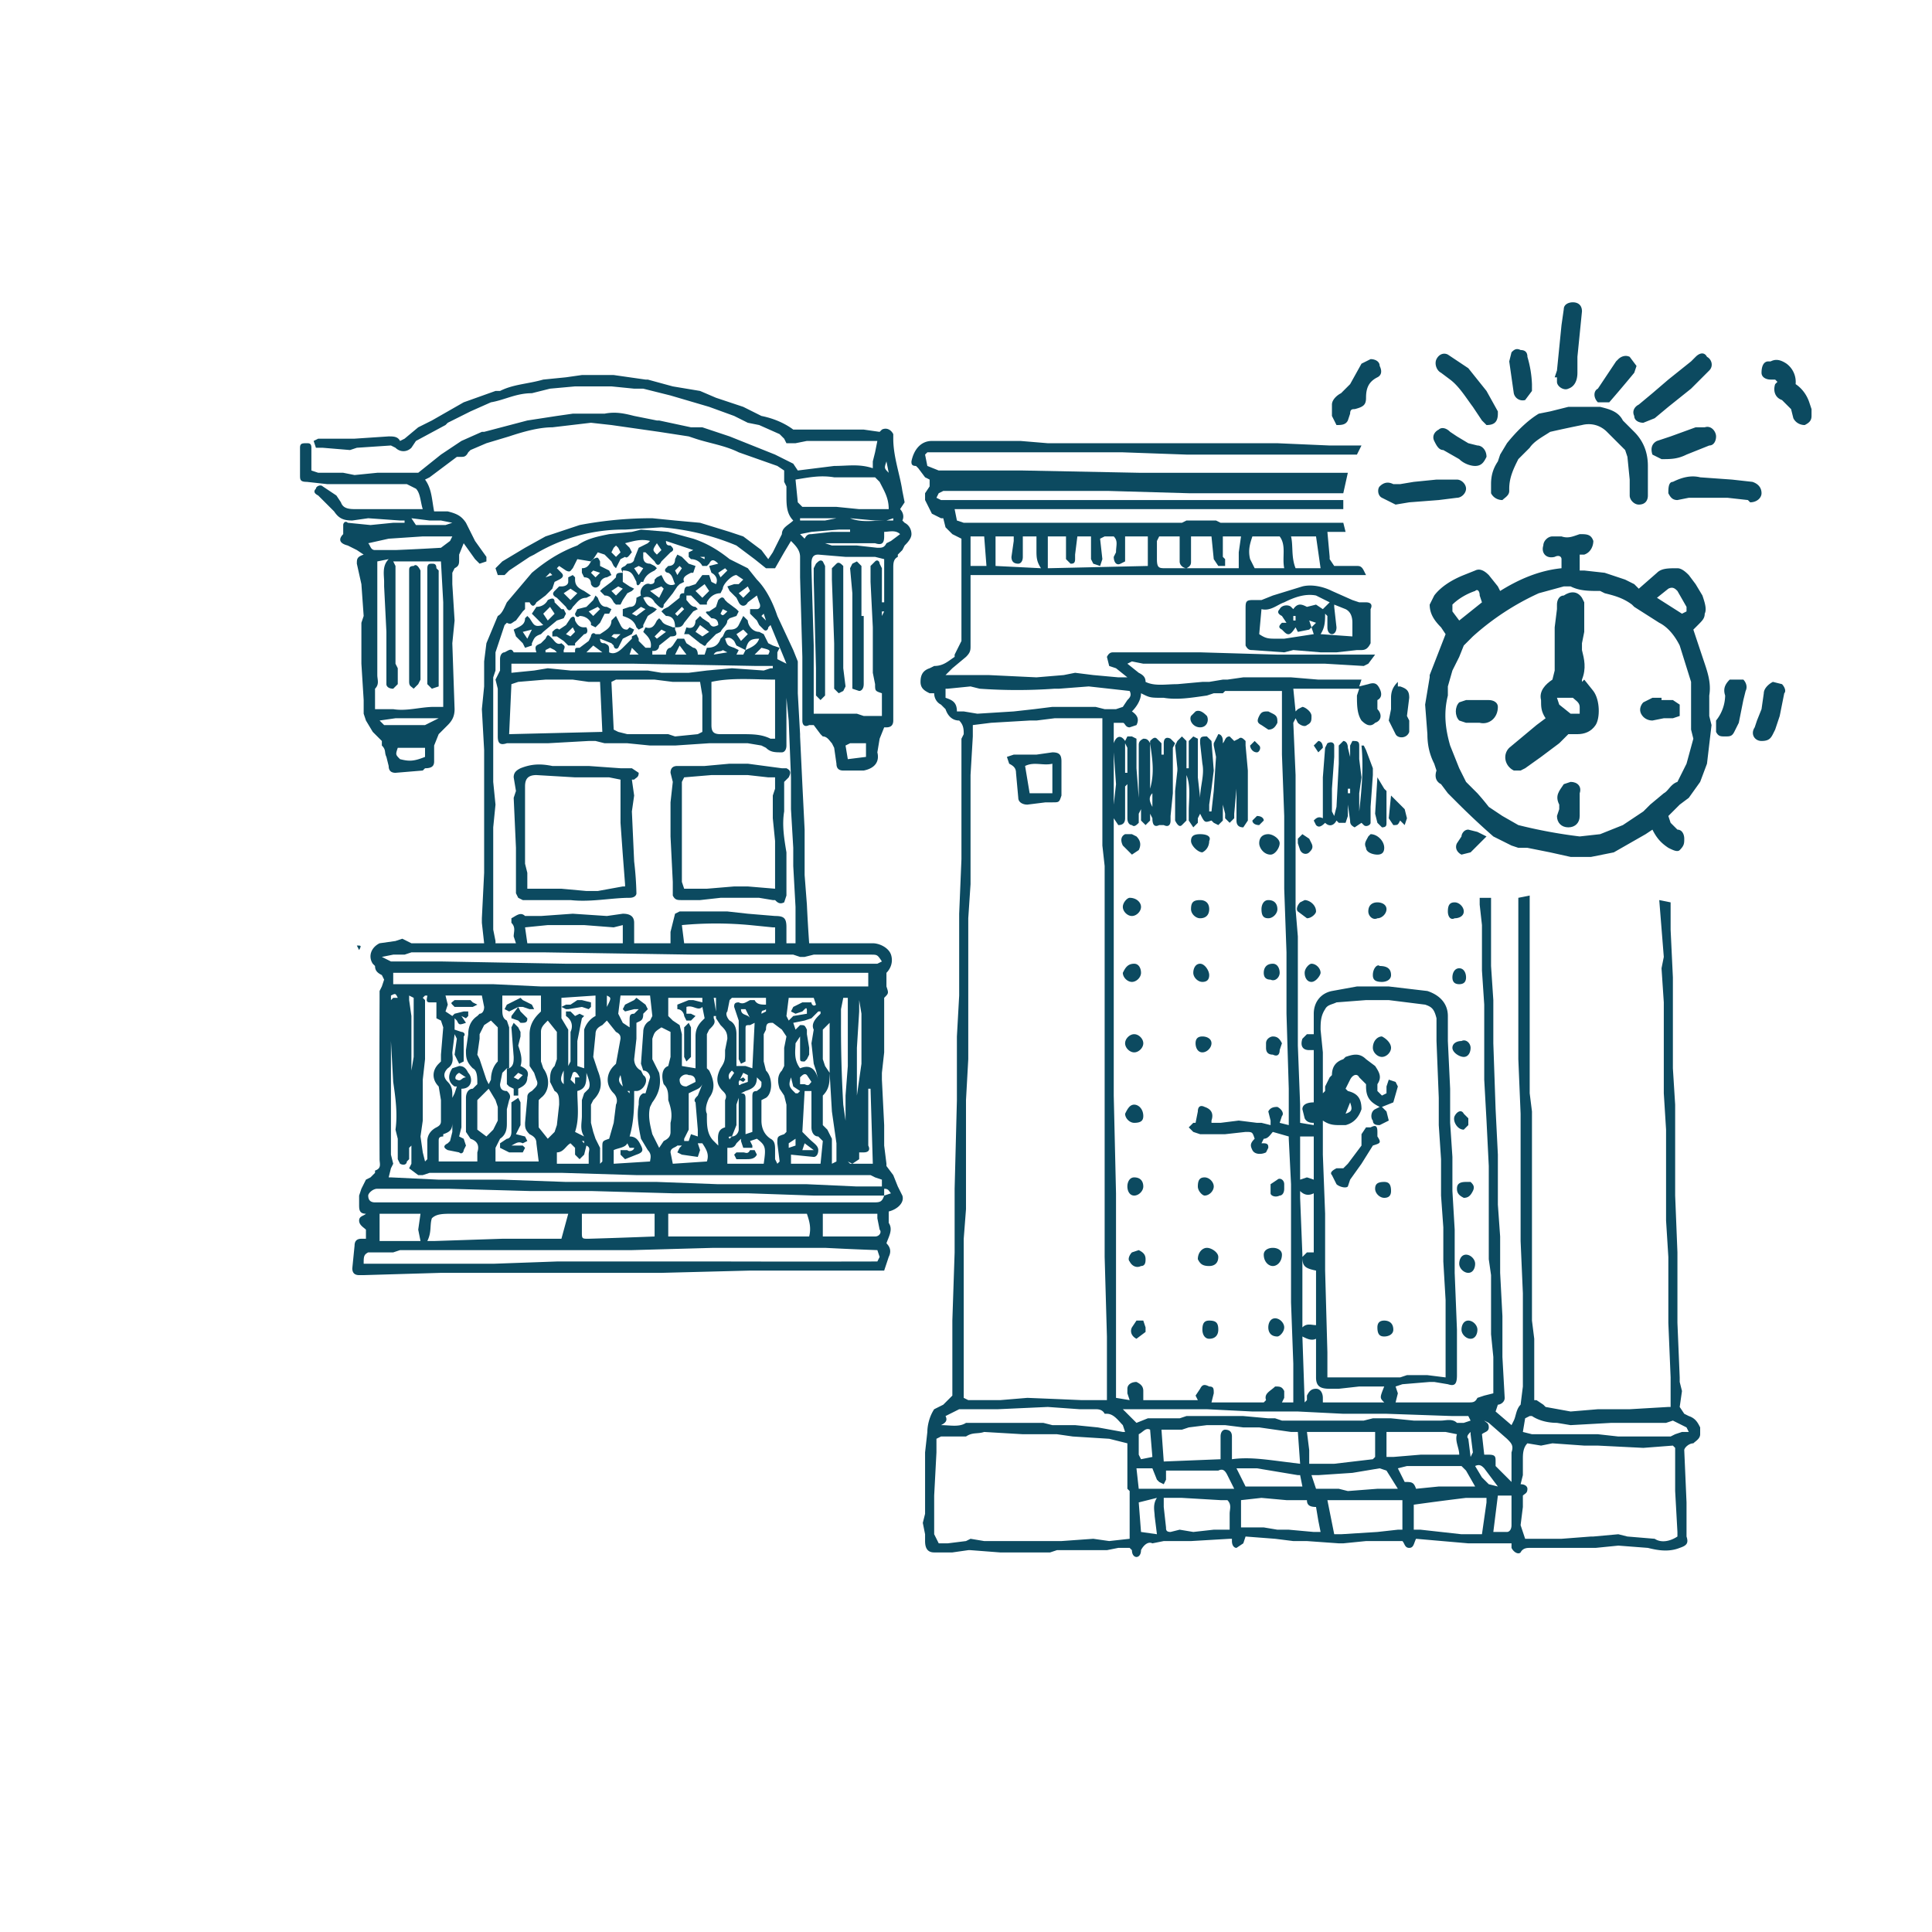
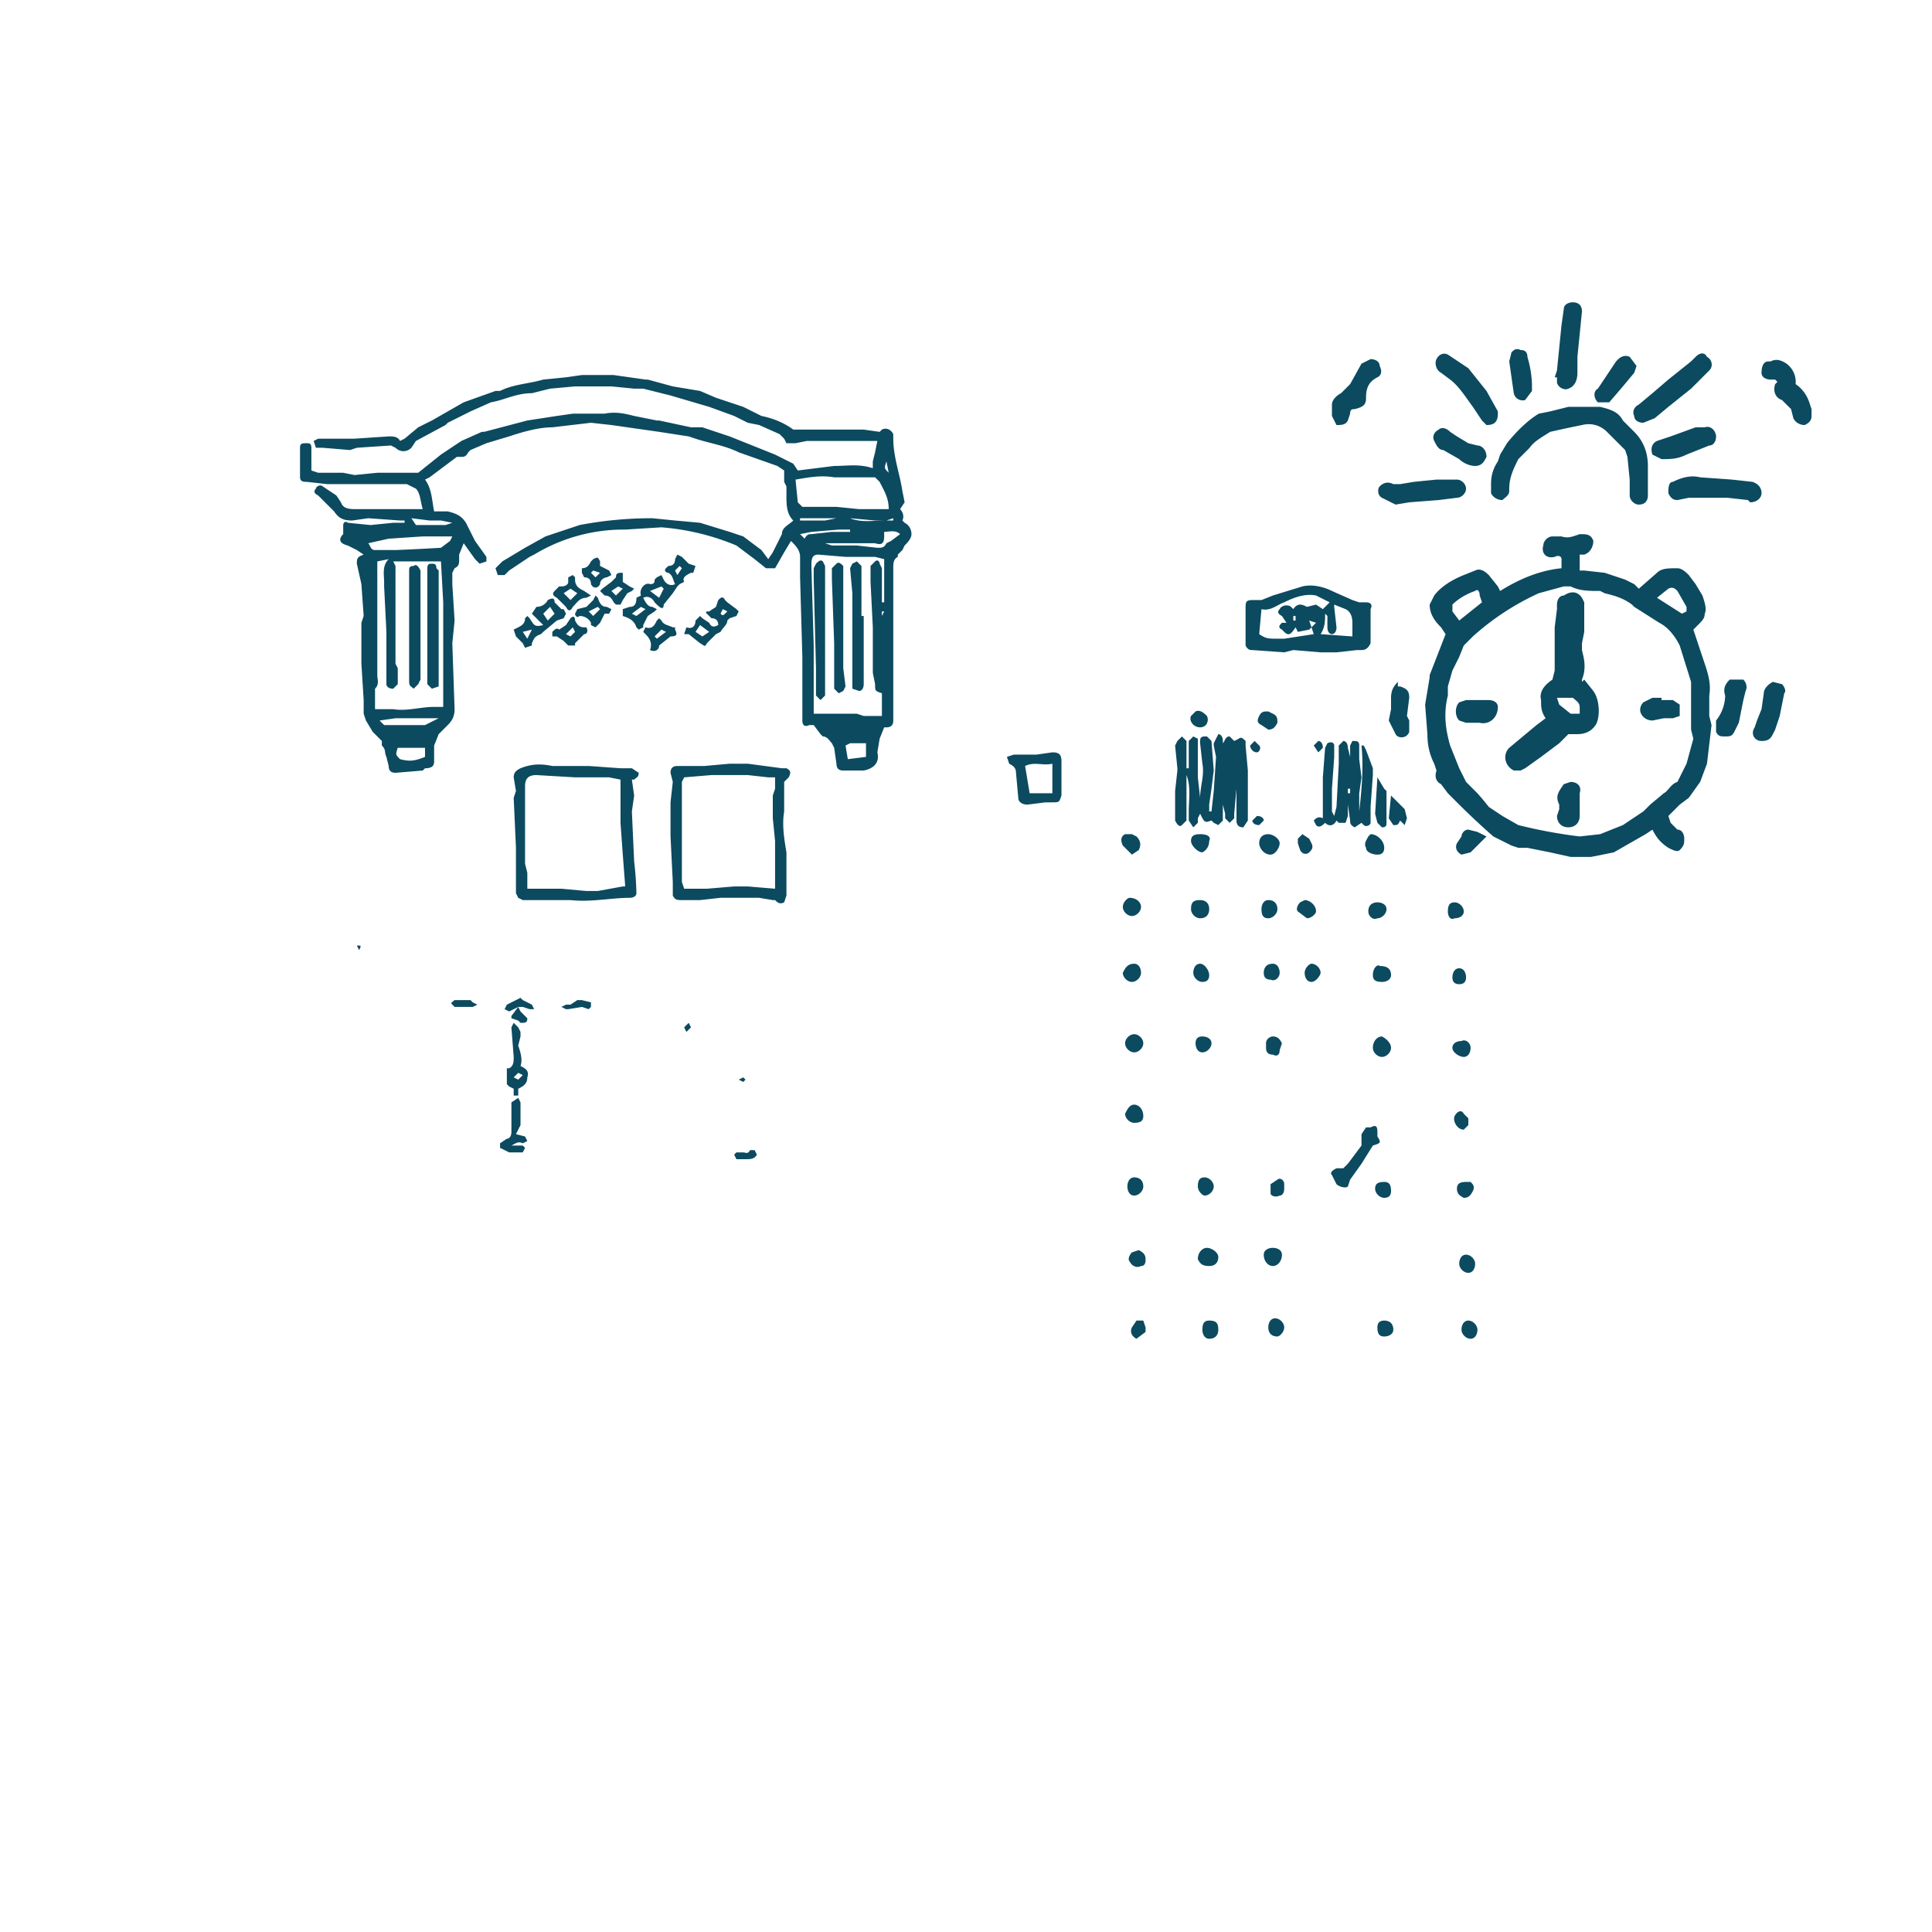
<svg xmlns="http://www.w3.org/2000/svg" fill="#0C4A60" viewBox="0 0 850 850">
-   <path d="m730 396 5 1v12l1 21v40l1 16v40l1 25v31l1 24v2l1 4-1 7 2 3 2 1c3 1 4 3 5 5v3c0 2-2 3-3 4-2 0-4 2-4 3l1 23v15c1 3 0 4-3 5-5 2-10 1-14 0l-13-1-10 1h-29c-1 0-3 0-4 2-1 1-3 0-4-2v-2h-19l-23-2c-1 2-1 4-3 4s-2-2-3-3h-16l-10 1h-2l-14-1h-6l-8-1-13-1-1 3-3 2c-1 0-2-1-2-3v-1h-1l-17 1h-12l-5 1c-2-1-4 1-5 3 0 2-1 3-2 3s-2-1-2-3l-1-1h-5l-5 1h-22l-3 1h-22l-13-1h-1l-7 1h-8c-3 0-4-2-4-5v-3l-1-5 1-4v-27l1-9c0-3 1-7 3-10l4-2 2-2 2-2v-33l1-30v-28l1-39v-28l1-18v-36l1-24v-53l1-2c0-2 0-4-2-6-3 0-5-2-6-5l-1-1-1-1c-2-1-3-3-3-5h-2c-2-1-4-2-4-5s1-5 4-6l2-1c4 0 6-2 9-4v-1l3-6v-45l-2-1-2-1-3-3-1-4h-1l-4-2-2-4-1-2v-3l2-3v-3l-2-1-3-4-1-1c-2 0-2-1-2-2 1-5 4-9 9-9h39l12 1h101l23 1h14l-2 4h-75l-28-1h-86l-1 1 1 5 5 2h37l51 1h92l-2 9h-68l-35-1h-73l-2 1-1 2 2 1h177v4H420l1 5 3 1h96l2-1h13l2 1h54l1 4h-8l1 11v1l2 3h10c1 0 2 0 3 2l1 2H427v31c0 2 0 3-2 5l-6 5-3 3h19l21 1 12-1 5-1 8 1 11 1h4l-5-4-3-1-1-4c1-2 2-2 3-2h38l34 1h43l-3 4-2 1-17-1h-80l-5-1-2 1 5 4c2 1 3 2 3 4 4 2 9 1 14 1l11-1h3l6-1h2l7-1h21l12 1h19l-1 3 4-1c3-1 4 0 5 2s1 4-1 5v4c2 2 2 5-1 6-2 2-4 1-6-1-2-3-2-7-2-11l1-3h-29l1 10 1-1 2-1c1 0 4 2 4 4s0 3-2 4c-1 1-3 0-4-1l-1-2-1 2 1 23v59l1 12v48l1 26v8l6 1v-1c-1 0-3 0-4-2l-1-4c0-2 2-3 5-3v-23h-2c-3 0-4-2-3-5l2-2h3v-9c0-5 3-9 8-10l11-2h14l17 2c6 2 9 6 9 11v11l1 21v15l1 15v15l1 17v19l1 25v20c0 4-1 5-4 4l-6-1h-2l-12 1-3 1 1 3-1 4h32c2 0 3 0 4-2l3-1 4-1v-16l-1-10v-26l-1-7v-41l-1-20-1-18v-33l-1-15v-20l-1-9v-3h5v30l1 15v19l1 29 1 20v22l1 14v16l1 19v18l1 18c0 2-2 3-3 3l-1 3 7 6 1-2c1-2 1-5 3-7l1-8v-41l-1-23v-56l-1-24v-71l5-1v87l1 8v92l1 8v27h1l3 2 1 1 11 2 12-1h14l17-1h1v-13l-1-24v-29l-1-16v-40l-1-16v-40l-1-15 1-5-2-25zM569 617v-17l-1-27v-52l-1-20v-1l-7-2c-1 1-2 3-4 3l-1 2h1c2 0 2 1 2 2l-1 2c-2 1-5 1-6-1s-1-3 1-5c-1-3-1-3-4-3l-9 1h-11l-3-1-2-2 2-2h1l1-5c0-2 1-3 3-2 3 1 4 3 3 6v1h4l8-1 8 1h2l4 1v-2l-1-4c1-2 3-2 4-2 2 1 3 3 2 4l-1 3 4 1v-16l-1-33v-27l-1-28v-32l-1-27v-28h-25l-1 1h-4l-3 1c-7 1-13 2-19 1-6 0-6 0-10-2 0 3-2 6-4 8 3 2 3 4 2 6l-3 1c-2 0-2-2-3-2h-4v9c1-3 3-4 5-1l1-2h2l2 1v13l1 13v-23c0-1 0-2 2-3 1 0 2 0 3 2v-1c1-1 2-2 3-1l2 2v5h1v-5c0-2 1-3 3-2l2 2-1 2v20l-1 10v2c0 2-1 3-3 2h-2c-2 1-3 0-3-3l-1-2v3l-2 2-2-2v-5l-1 2v4c-1 1-2 2-3 1-1 0-2-1-2-3v-15l-1 1v14c0 2-1 3-3 3l-2-3v-6l1-9-1-14v151l1 43v90l6 1-1-3v-2c0-2 2-3 4-3 2 1 3 2 3 4v4h24l-1-2 2-3c1-2 2-2 4-1 2 0 2 1 2 3l-1 4h23l1-1c-1-3 2-4 4-6 2 0 3 0 4 2v3l-1 2h5zm-82-1v-28l-1-35V381l-1-9v-56h-21l-8 1h-3l-17 1-8 1v5l-1 17v48l-1 15v62l-1 18v48l-1 13v70l2 1h14l12-1a8483 8483 0 0 1 24 1h11zm149-10v-34l-1-17v-15l-1-14v-16l-1-15v-12l-1-25v-10c-1-4-2-5-5-6l-16-2h-10l-13 1c-2 1-4 1-5 3-2 3-2 6-2 9l1 10v18l1-1v-2l2-4 1-1c0-4 2-6 5-7l1-1c3-1 6-2 9 1l4 3c2 3 3 5 1 8v3l2 2 2-1v-3l1-3 3 1 1 2-2 7-5 2 2 2 1 4-4 2c-1 0-3 0-3-2-1-1-1-4 1-5l2-1c-4-2-6-4-6-9v-1l-3-3c-1-2-3-1-4 1l-1 2-1 2 1 1c4 1 6 3 6 8-1 3-3 6-7 7h-2c-3 0-5 0-8-2v15l1 26v25l1 36v11h32l3-1h9l8 1zm-140 29-8-2-16-1-7-1h-15l-17-1c-3 1-5 0-8 2h-11l-2 1v6l-1 19v17l2 4h4l8-1 2-1 6 1h34l14-1 7 1 9-1v-21l-1-1v-20zm176 0c-2 2-2 5-2 7v7l-1 4c2 0 3 1 3 2 0 2-1 2-2 3v5l-1 8 2 6h16l13-1h1l11-1 4 1 12 1c3 2 7 1 10-1v-2l-1-18v-19l-1-1-13 1-20-1h-6l-14-1-5 1-6-1zm-135 7v-10c0-2 1-3 2-3 2 0 3 1 3 3v10c7-1 14 0 22 1l8 1-1-14h-3l-14-2h-7l-8-1h-8l-8 1-3 1h-9l1 14 25-1zM421 313h3l6 1 16-1 9-1 8-1h19l4 1h5l3-1 2-3c1-1 2-2 1-4l-18-2-13 1h-2a233 233 0 0 1-33 0l-4-1-10 1h-1v4c3 1 5 2 5 6zm-7 314c4 0 8 1 11-1h34l4 1h10l10 1 11 2h1l-1-3c-2-2-4-5-7-5h-1c-1-2-3-2-4-2h-7l-14-1-22 1h-17l-6 3c1 2 0 3-2 4zm208 46h3l18 2h9l2-14v-2h-9a1270 1270 0 0 0-23 3v11zm-5 0v-13h-33l3 15h3l16-1 9-1h2zm-38-10c-3 0-4-1-4-3h-9l-11-1-9 1v12h10l6 1h5l11 1h3l-1-5-1-6zm-84-427v11l-2 1c-2 1-3-1-3-3l1-2c0-3 1-5-1-7h-4l-2 1 1 9-1 3-3-1-1-2v-10h-6l-1 8v2c0 2-1 2-2 2l-2-2v-10h-8v14l44-1v-13h-10zm152 389-1-2h-7l-29-1h-19l-20-1h-20l-20-1h-37l6 6 5-2h14l3-1h25l11 1h3l3 1h36l4-1h8l10 1h12c2 0 5-1 7 1h3l3-1zM545 250v-7l1-7h-8v9l1 1v3h-3l-2-3-1-10h-9v11c0 1 0 2-2 3-1 0-3-1-3-3v-11h-9l-1 2v8c0 4 1 4 4 4h32zm31 394h11l17-2 1-1v-11h-30l1 8v6zm-35 29v-7c0-2 1-4-1-6h-3l-17-1h-8v4l1 9c0 1 0 2 2 2l4-1 6 1 9-1h7zm195-48-3 1h-24l-18 1-6-1c-4 0-8-1-11-3h-1l-2 1-1 6 4 1h29l9 1h23l2-1 3-1h3l-1-2-6-3zm-126 5v11h3l12-1h17c0-3-2-6-1-9l-5-1h-26zm-36-13 1-1v-2c1-2 2-3 4-3s3 2 3 4v2h27c-2-2-2-2 0-7h-11l-9 1h-4c-4 0-6-1-6-5v-17c-2 1-4 0-6-1l1 29zm-2-93v3l1 25v32c2-2 4-1 6-1v-24c-5-1-6-2-6-6l2-2h3v-26c-2 1-4 1-6-1zm-29 131-1-2-2-4c-1-2-2-3-4-2h-23v4l-1 2-2-1-1-1-2-5h-7l1 9h42zm80 0 10-1h16l-4-7-2-2h-24l-4 1 3 6c3 0 4 0 5 3zm-44 0h10l4 1 13-1h9l-5-8-3-1-12 2-15 1h-3l2 6zm-29-409 2 4h13c-1-5 1-10-2-14h-12c-1 3-2 6-1 10zm-92 4c-2-3-2-5-2-8v-6h-6v9c0 2-1 3-2 3-2 0-3-1-3-3l1-7v-2h-8v13l20 1zm207 402v-13c1-3 0-4-2-6l-8-7-2-1c1 1 2 1 2 3s-2 2-3 3l1 9h2c3 0 3 1 3 3v2l7 7zm-93-3h-1l-18-3h-9l4 8h25l-1-5zm9-399-1-7-1-7h-11c1 4 0 9 2 14h11zm-9 250v19l3-1 3 1v-19h-6zm85 174h6c1 0 2-1 2-3v-13h-6l-2 16zm-148 1-1-8c0-2-1-5 1-8l-8 2 1 13 7 1zm-82-439v13h7l-1-13h-6zm80 405-1-12c-2-1-3 1-5 2v9l1 2 5-1zm152 13-6-8c-1-1-2-2-4-1l3 5 3 3 4 1zM506 347c2-7 1-13 0-20v20zm141 283c-1 1-2 2-1 3l1 8 1-2-1-8v-1zM495 340h1v-11l-1-2v13zm99 145-2 5c3-1 3-2 2-5zm-87-136c-2 2-1 4 0 6v-6zM391 533v5c2 3 0 6-1 9 2 2 2 4 1 6l-2 6h-59l-39 1h-97l-34 1h-2c-2 0-3-1-3-3l1-10c0-2 1-3 3-3h2v-4c-1-1-3-2-3-4s2-2 3-3c-3 0-3-2-3-4v-4l1-3 2-4 2-1 2-2v-1c3-1 2-3 2-5a8202 8202 0 0 1 0-70v-4l1-2 1-3-1-2c-2-1-3-2-3-4l-1-1c-2-3-1-7 3-9l7-1 3-1 2 1 2 1h32l-1-9v-2l1-20v-54l-1-18 1-10v-11l1-8 5-12c2-1 3-4 4-6l11-13c6-5 12-9 20-12 4-3 9-4 14-5l10-1 4-1 12 1 11 3c6 2 11 5 16 9l8 4 4 5c4 4 7 10 9 16l7 15 2 5v14l1 18v1l1 21 1 20v20l1 13a681 681 0 0 0 1 17h28c3 0 7 2 8 5s0 6-2 8v6c1 3 1 3-1 5v24l-1 9v3l1 20v9l1 8v1l3 4 2 5 2 4c1 3-2 6-6 7zm-63-247-4-2-1-2c-1-1-2-2-4-1 1 3 1 3 4 4l2 1-1 2h3l1-2c2-1 5-2 6-5-4 0-5 1-6 5zM224 470h-1l-2 2-1 5c0 2 1 3 3 3 1 1 2 2 1 4l-1 4v6c0 2 0 5-3 7l-2 4v6h19l-1-8c0-2-1-3-3-4-2-2-2-3-2-5l1-11c0-1 0-2 2-3l1-1c1-1 2-2 1-4l-1-3-2-3v-14c0-3 1-6 4-9l1-1v-7h-17v6c0 2 0 4 2 5l1 3v18zm165 56h-31l-29-1h-33l-36-1h-27l-36-1h-31c-2 0-4 2-4 3 0 2 1 3 3 3h219c3 0 4 0 5-3l3-1c-1-1-1-2-3-2v3zM260 247l-6-1-2 4c-1 1-1 2-3 1l-3-2-1 1 2 2c1 1 1 2-1 3l-2 1-1 3-2 2-1 1-4 3c-1 2-2 2-3 0h-4 2v3l-1 1-3 4c-2 1-2 2-4 1l-1 1-4 12v8l-1 3v46l1 10-1 10v45l1 5v1h9l-1-3c0-2 1-4-1-6v-2c2-1 4-3 6-1h7l14-1 15 1 7-1c3 0 5 1 5 4v9h16v-5l2-8 2-1h21l9 1 12 1c4 0 5 1 5 5v7h4v-16l-1-18v-8l-1-17v-14l-1-25-1-10v-5 26c0 2-1 3-2 3-3 0-5 0-7-2l-2-1-6-1h-17l-15 1h-11l-10-1h-10l-4-1h-3l-18 1h-18c-3 1-4 0-4-3v-21l-1-4 2-4v-5c0-2 1-3 2-3 2-1 3-2 4 0h10c-1-3 0-3 2-4l2-2c1-2 1-2 3 0 1 1 2 3 4 2 1 1 2 1 1 3v1h5c0-2 0-2 2-2l4-3 1-2c0-1 1-2 2-1h2c3-2 5-3 5-6l2-2 1 2 1 2c1 2 2 2 3 2l1-1 2 1-1 2-4 2-1 2-1 2c-1 1-2 0-2-1l-1-1-5-2c0 2 1 2 2 2 2 1 2 1 2 4 2 1 4 0 6-2l4-4v-1l2-1 1 2v1l3 3h3v3h6c0-2 1-3 2-3l1-1 2-3h3l1 2 3 2c1 0 2 1 2 3h3l1-3c3 0 5-1 6-4l1-1c1-2 1-3 3-3 1 0 3 0 4-2l1-2 1-2 2 2c0 2 2 5 5 5l2 1 2 4 2 1 3 1-1 2v3l4 2-7-17-1 1c0 1-1 2-2 1l-2-2-1-2-3-3v-2h3c1 0 2-1 1-3l-1-3-4 3c-1 2-3 2-4 0l-1-2-1-1-2-2-1-2 3-1h2l2-2-3-2c-2 0-6 4-6 6l-1 2c-3 0-5 2-6 4v1h-3l-1-1-3-3h-2v2c1 1 2 3 4 3l1 1-2 1-4 5c-1 2-2 2-4 2 0-3-1-5-4-5l-1-1-1-1 1-1 2-1 5-4c0-2 1-2 2-2 0-3 1-3 2-3l3-1 3-4h3l1 3 2 1c1-2 0-4-2-5l-1-3 4-1c-2-2-3-2-4 0l-1 1h-2c-1-2-3-3-5-3l-1-1v-2l2-1-12-4c0 2 1 2 2 2 1 1 2 2 0 3l-1 1-2 2-1 1c-1 2-2 2-3 0l-4-4h-1v2c0 2 1 3 3 3l2 1 1 1-1 1c-2 1-4 2-5 5h-1c-1 2-2 2-2 0l-1-2c-1-2-2-3-5-3v1c-1-2-1-2 1-3l1-1c2 0 3-1 3-2l2-5 2-1 2-1 1-1c-4-1-7 0-11 1l2 2 1 2c-1 1-2 3-3 2l-2 1-1 2-1 2-1-1-1-2-3-3-3-1-2 3-1 1zm126 308 1-2-1-3a1348 1348 0 0 1-23-1h-49l-36 1H176l-3 1h-11c-2 1-2 2-2 5h57l28-1h74a13997 13997 0 0 0 67 0zM173 433h44l21 1h144v-6H173v5zm92-111-1-22h-5l-7-1h-12l-12 1-3 1-1 22 41-1zm5-1 2 1 4 1h18l3 1 10-1 2-1v-16l-1-6h-12l-8-1h-17l-2 1 1 21zm118 198-3-1-2-1H280l-33-1h-58l-3 1h-2l-4-3 1-2v-8l-1 1v5l-1 1c0 1-1 2-3 1l-1-2v-9l-1-4c1-7 0-14-1-21l-1-18v-3 53l1 4-1 2-1 4h1l21 1h28l28 1h40l27 1h39l22 1h11v-3zm0-96c-2-3-2-3-5-3h-25l-4 1h-2l-3-1h-44l-65-1h-59l-3 1h-5l-5 1 4 2h22l55 1h137l2-1zm-47-98v-26c-9 0-19-1-28 1v19c0 3 1 4 4 4h9c5 0 9 0 13 2h2zm-94 220 3-11h-51c-4 0-7 0-9 2-1 3 0 6-2 10h3l30-1h26zm47-11v10h62c1-4 0-7-1-10h-61zm-26-33 2-7 1-8c1-2 0-4-1-5-4-4-3-9 0-12l1-1 2-11c0-1 0-2-2-3l-4-5-2 2c-2 1-3 2-3 4l-1 10 2 6c2 5 2 9-2 13l-1 2v8l1 4 1 3 2 4v7l1-1v-6c0-3 0-3 3-4zm74 11 1-1-1-8c0-3 0-3 3-4l1-1v-12l-1-4-2-3c-1-3-1-6 1-8l1-2v-8l1-5-2-3-4-3c-2 0-3 0-3 3l-1 2v12l1 4c3 3 3 10 0 12l-2 1v9c0 3 1 6 4 8 2 1 2 3 2 5v4l1 2zm-132-1v-4c1-3 0-5-3-6l-2-3v-15c0-2 1-4 3-4l2-2c0-3 0-6-2-7-3-3-3-5-3-8l1-7c0-3 1-6 4-8l1-1c1 0 2-1 2-3l-1-5h-16l1 4-1 3 3 2 1-1 4-1h2v2l-1 1-2-1 2 3c-3 1-3 1-4-1l-1-1v5l3 1c1 0 2 1 1 2v11l-2 1-1-2-1-2 1-7-1-2-1 8c0 2 1 5-2 7-2 2-2 4 0 6s2 4 2 6v1l1-2 1-3h-1c-3-2-3-5-1-8l3-1c2 0 3 1 4 3 2 2 2 7-3 7v17l-1 4 2 1 1 3-1 2c0 1-1 2-2 1l-5-1c-2-1-2-2 0-3l1-1 1-4v-9 5c0 3-1 4-4 5v1c-2 0-2 1-2 2v9h17zm-23-73-1 1 1 1v26l-1 9v18l-1 7 1 7 1 4 1-1v-8c0-3 2-5 4-6s2-2 2-3v-9l-1-6c-3-3-3-7 0-10l1-1v-3l1-12-1-3-2-1v-7h-3c-2 0-1-2-1-3h-1zm69 96v8c0 3 0 3 3 3a2614 2614 0 0 0 29-1v-10h-32zm45-119h40v-7h-1l-10-1a161 161 0 0 0-30 0l1 8zm-11 90 2-3c2-1 3-2 3-4v-4c1-4 0-7-1-10 0-3 0-5-2-7-1-3-1-7 2-8l1-4v-11l-4-2c-3 2-3 2-4 5v9l1 2 2 4c1 5 0 9-3 13l-1 2c-1 4 0 8 1 12l3 6zm25-58h-1v1c1 2 0 3-2 5l-1 2v15l1 1c2 4 3 8 0 12-1 2-2 5-1 7v1c0 4 0 8 3 11l1 1 1 1c0-3-1-7 3-8v-12c1-2 0-3-1-4-3-3-3-6-1-10 2-3 2-4 2-7v-1l1-5c0-3-1-4-3-6l-2-3v-1zm-84-39 1 7h42v-8l-4 1-13-1h-16l-10 1zm39 104 16-1c0-1 1-3-1-5l-3-5c-1-5-2-10-1-15 0-2 0-4 2-5h1l2-7c0-1-1-3-3-3l-1-3 1-14c0-2 1-4 3-5l1-2-1-9h-13l-1 8 2 4 3 2v-3c0-2 0-3 2-3l2-2h-2l-4 1-1-1 1-2 4-2 1-1 4 3 1 2-2 2c0 3-1 3-3 4v7l-1 9c0 2 1 4 3 5l1 2c3 2 0 7-3 7h-1c0 7 0 13-2 20 3 0 4 2 5 4s1 3-2 4l-5 2-2-2v-2h3c1 1 3 0 3-1h-2l-1-2c-1 2-4 2-6 3v6zm-29-63c-2 2-3 3-3 5v13l1 3c3 4 3 10-1 13l-1 1a306 306 0 0 0 0 12l4 5 3-3 1-3 1-9c0-3 0-5-2-6l-2-4c0-3 0-5 2-7l1-3v-12l-4-5zm99-155v-1h-7l-54-1h-54v4l10-1 6-1 10 1h34l6 1h12l8-1 11-1 14 1 3-1h1zm22 250h23c2 0 3-2 2-3l-1-5v-2h-24v10zm-177-10h-18v12h18l-1-5 1-7zm121-64v-14c0-3 1-5 3-7l1-1-1-5c-2 2-4-1-7 0v3h2l2 1-2 2h-2l-1-2c0-1-1-3-3-3v-2l5-2h2l4 1v-2h-15v8l2 2 3 2 1 4v14l6 1zm-59-31v9l3 5v16l1-2v-13c1-2 1-5-2-7v-2h2l2 2 2-1 2 1-1 1-1 5-1 5v11l3 1v-17c1-3 3-5 5-6v-9l-15 1zm-31 10-3 2-2 4v2l-1 7 1 2 3 9 1 2 1-2c0-3 1-6 3-8v-15l-3-3zm149 1-3 3v13l1 3 2 3c0 4 0 7-3 10v13l2 2 2 4v11l2-1v-8l-2-14-1-17v-22zm-151 50 3-3 2-4v-6l-1-3-3-5-5 5a9608 9608 0 0 1 0 13l4 3zm123-61h-15l-1 1-1 5c-1 1 0 3 1 4 2 1 3 3 3 6v14h4l3 1 1-20-2 1c-2 0-2 0-2 2v14l-2 1-1-2v-17l-2-6c0-1 0-2 2-2 2 1 3 0 5-1h2c1 2 3 2 5 2v-3zm24 73 1-10-2-2c-2 0-3-2-3-4v-16h-3l-1 18 3 3c2 2 4 3 4 5s-1 3-2 3l-10-1v4h13zm11-19v-11l1-13v-30h-2l-1 5v7a583 583 0 0 0 1 35l1 7zm-42 9 1 2v1h-4l-1-3v-1l-2 2c-1 2-2 2-4 2v7h16c1-7 1-8-3-11l-3 1zm20-49 1-1 1-1c2 0 2 0 3 2v2l1 6v3l-1 2-1 1c-2 0-2 0-2-2v-9l-2 3c0 3-1 7 2 11 5-2 7 1 8 5l-1-4-1-3-1-9 1-6c-1-2 0-4 2-6l1-1v-1h-1l-3 3-3 1-5 1 1 3zm33 26h-1v25c1 2 0 3-2 3h-2v3l-3 2-2-1 1 1h10l-1-33zm-87 33 15-1c1-3 0-5-2-8h-2l1 3-1 3-7-1-2-1 1-2 1-1h-2c-1 1-3 1-3 3l1 5zm7-31v16l-2 4v1h2l1-3 3 1v-3l-1-12c-1-1 0-2 1-3l2-5c-1 2-2 2-6 4zm-58 31h14v-4c0-2 1-3-1-4l-1 4-2 2-2-2v-3l-2-2c-2 1-3 4-6 4v5zm81-31c2 0 2 1 2 3v15l3-1v-15c0-2 0-3 2-3 1-1 2-1 2-3v-1l-2-2c0 4-2 5-5 6l-2 1zm21-42-1 8 1 2 2-2 6-1v-1c0-1 0-2-1-1l-1 1-3 1-2-1 1-2 4-2h4c0 1 1 2 2 1l-1-3h-11zm30 43 2-14v-22l-1-6v5l-1 16v21zm-119-10c0 4 0 7-4 8 0 6 1 12-1 18l4 2c-2-3-1-6-1-9v-7l1-3 2-2c1-2 0-4-1-7zm-78-34v2l1 7v24l1-6v-26l-2-1zm126 38c0-2-1-3-3-3-2-1-4 1-4 2 0 2 1 3 3 3l4-2zm19 7-1 3v9l-2 5c-1 0-2 0-1 1l1-1c2 0 3-2 3-3v-14zm27-6h2c2 1 2 0 3-1l-2-3c-1-1-2 0-3 1v3zm-46-217 3 3 3-3-2-3-4 3zm19 216c0 1 0 2 1 1l3-1v-3l-2-1-2 4zm7-188h6c1-2 1-2-3-3l-3 3zm-3-30-4 3 2 2 3-3-1-2zm-64 29-4-3-3 3h7zm37 1-3-4-2 4h5zm-29-45-1-2-1-1-1 1-1 2 2 2 2-2zm79 237-3-2-1-4c-1 3-1 4 1 6l1 1h1l1-1zm-25-203-3 2 2 3 3-3-2-2zm-72 197c-1-2-2-3-3-2l-1 3 2 2v-3h2zm-13-189-2 1v1h5l-1-1-2-1zm47-41 2-2-2-3c-2 3-2 3 0 5zm-87 228c-2 1-2 3-1 3 2 1 2-1 4-1l-3-2zm116-186c-1 1-3 0-4 2l6-1-2-1zm35 220h5l-4-3-1 3zm-53-239-3 3 1 1 3-3-1-1zm50 234-3 2v2l3-1v-3zm-31-251-3 2 1 2 3-3-1-1zm7 194c0 3 3 2 4 4l-2-4h-2zm-11 1v-6h-1l1 6zm-34-192 2-3-2-1-2 1 2 3zm-10 28 2-2h-3l-1 1 2 1zm-96 158c-1-2-1-2-3-1v2l1-1h2zm73 32c-2 4-1 5 0 6v-6zm26 7-1-5c-1 2-1 3 1 5zm26 7-1-5 1 5zm-23-197h4l-3-3-1 3zm46 184-1-1c-1 1-2 2-1 4l2-3zm13-202-1 1 2 2-1-3zm-69 168v5c2-4 2-4 0-5zm-24-185-1-1-2 2 3-1zm122 188-1-2 1 2zm-87 36-1-3 1 3zm57-31 2-1v-1c-1 1-2 0-2 2zM227 268l-1 2 1-2zm82-23h-1l2 1v-1h-1zm-58 236-1-1 1 1zm-15-221v2-2zm21 243v-1h-1l1 1zm20-23h-1l1 1v-1z" />
  <path d="m176 194 2-1 6-5 6-3 7-4 7-4 14-5h2c6-3 12-3 19-5l10-1 7-1h14l14 2h1l11 3 12 2 7 3 12 4 4 2 4 2c5 1 10 3 14 6h31l7 1 1-1c2-1 4 0 5 2v2c0 8 3 16 4 23l1 5-2 3c1 1 2 3 1 5l1 1c2 1 3 3 3 5s-2 4-3 5l-1 2-2 2v1c-2 1-2 3-2 5v67c0 2-1 3-3 3h-1l-2 5-1 6c1 4-1 7-6 8h-9c-2 0-3-1-3-3l-1-7-1-2c-1-1-2-3-4-3l-1-1-3-4h-2c-2 1-3 0-3-2v-28l-1-35v-9c0-3-2-5-4-7l-3 5-4 7h-4l-5-4-8-6a107 107 0 0 0-33-8l-16 1h-2a76 76 0 0 0-38 11l-2 1-9 6-2 2h-3l-1-3 3-3 10-6 9-5 15-5a168 168 0 0 1 32-3l10 1 11 1 13 4 6 2 8 6 3 4 2-3 4-8c0-3 3-4 5-6-3-3-3-7-3-11v-4l-1-2v-5l-3-2-17-6c-6-3-13-4-19-6l-3-1-13-2-21-3-9-1-17 2c-6 0-13 2-19 4l-10 3-7 3-1 1c-1 2-2 2-3 2h-2l-12 9-2 1c3 4 3 9 4 14h6c4 1 6 2 8 5l3 6 1 2 5 7v2l-3 1-2-2-5-7-2 5v2c0 2 0 3-2 4l-1 2v5l1 16-1 10 1 29c0 3-1 5-3 7l-3 3-1 1-2 5v7c0 2-1 3-4 3l-1 1-12 1c-2 0-3-1-3-3l-1-4c-1-2 0-3-2-5v-2l-4-4-3-5-1-3v-6l-1-16v-18l1-3-1-14-2-9c0-2 0-3 3-4l-3-2-4-2c-4-1-4-3-2-5v-4c0-1 1-2 2-1l10 1 10-1h5v-1h-2l-14-1-7 1c-4 0-6-1-8-4l-7-7c-2-1-2-2-1-3 0-1 2-2 3-1l6 4 2 3c1 3 4 3 7 3h29c-1-3-1-7-3-9l-4-2h-35l-9-1c-3 0-3-1-3-3v-12c0-2 1-2 3-2 1 0 2 0 2 2v10l3 1h11l5 1 10-1h18l10-8 3-2 6-4 9-4h1l19-5 13-2 7-1h14c5-1 9 0 13 1l10 2h1l14 3h5l12 4 20 8 8 4 2 3 16-2c6 0 11-1 17 1v-3l1-4 1-5h-31l-5 1h-4l-1-2-2-2-9-4-5-1-6-3-11-4-17-5-12-3h-4l-10-1h-16l-11 1-8 2c-7 0-12 3-18 4l-9 4-10 5-1 1-13 7-2 3c-2 2-5 2-7 0l-2-1-15 1-3 1-12-1h-3l-1-3 2-1h16l15-1c2 0 4 0 5 2zm214 35h-5l-11-1c5 2 10 1 16 1h3v-1l-3 1zm-196 18h-21l1 2v43l1 2v7l-2 2c-2 0-3-1-3-2v-23l-1-20v-2c0-3-1-7 2-10l-5 1v50c0 2 1 4-1 6v9h8c6 1 12-1 18-1h4v-46l-1-18zm195-1-4-1h-13l-12-1c-2 0-3 1-3 4v2l1 34v30h19l3 1h8v-10c-3-1-3-1-3-4l-1-5v-20l-1-20v-7l2-2c1-1 2 0 2 1l1 2v15h1v-19zm2-22c0-5-2-8-4-12l-2-2h-18c-6-1-11 0-17 1l1 10 2 2h15l10 1h13zm-229 15c1 1 1 3 3 3h9a1044 1044 0 0 0 20-1l4-3 1-2h-13l-15 1-9 2zm234-4c-2-2-5-1-7-1v2c0 3-1 4-4 3h-22l3 1h11l9 1c2 0 3 0 4-2l2-1 4-3zm-15 92h-7l-2 1 1 6 8-1v-6zm-194 2h-12c-1 3-1 3 1 5 4 1 6 1 11-1v-4zm-18-10h18l6-3h-19l-7 1 2 2zm12-91 2 3h13l3-1-5-1h-5l-8-1zm171 0v1h11l5-1h-16zm2 9c1-2 2-2 3-2l9-1h8v-1h-5l-12 1-5 1 2 2zm37-29-1-5c-1 3-1 3 1 5zM186 324h-5 5zm203-55h-1v2l1-2zM636 279l-2-3c-3-3-5-6-5-10l2-4c3-4 8-7 13-9l5-2c2-1 4 0 6 2l4 5 1 2c8-5 17-9 27-10v-4c0-1-1-2-3-1-4 1-6-2-5-5 0-2 2-4 4-4h4c3 1 5 0 8-1 3 0 5 0 6 3 0 2-1 5-4 6h-2v7h2l9 1 3 1 6 2 4 2 2 2 8-7c2-2 5-2 9-2 2 0 4 2 5 3l3 4 3 5c1 3 2 6 1 8 0 2-1 3-3 5l-2 2 4 12c2 6 4 11 3 17v9l1 4-2 17-3 8-5 7-4 3-5 5 1 3 3 3c2 0 3 2 3 4s0 3-2 5c-1 1-3 0-5-1-3-2-5-4-7-8l-3 2-14 8-10 2h-9l-9-2-10-2h-4l-3-1-8-4a328 328 0 0 1-17-16l-3-3-3-4c-2-1-3-3-2-6l-1-3c-2-4-3-8-3-13l-1-13 2-12v-1l7-18zm59 89 9-1 10-4 9-6 3-3 6-5c2-1 3-4 6-5l4-8 3-11-1-4v-21l-5-16c-2-4-5-8-9-10l-11-7-1-1c-4-3-8-4-12-5l-2-1c-5 0-9 0-13-2h-3l-11 3a114 114 0 0 0-29 19l-4 4-2 5-3 6-2 7v4c-2 8-1 15 1 22l4 10 3 6 4 4 1 1a113 113 0 0 1 5 6l6 4 7 4a219 219 0 0 0 27 5zm-43-103-1-3c0-2-1-3-2-2-3 1-7 3-10 6v3l3 4 10-8zm77-2 11 7 2-1v-2l-4-7c-1-1-2-2-4-1l-5 4zM548 274v-6c0-3 0-4 3-4h4l5-2 13-4c4-1 9 0 13 2l9 4 3 1h3c2 0 3 1 2 3v15c-1 2-2 3-4 3h-2l-9 1h-7l-12-1-4 1-14-1c-1 0-2 0-3-2v-10zm29 2-1 1-5 1-1-2c-2 3-3 4-5 2l-1-1c-2-1-1-2 0-3h2l-2-3c-2-1-2-2-1-3 1-2 4-2 5-1l1 1c2-3 4-2 6-1l4-1 3 2 3-3-6-3c-5-1-10 1-14 3-3 1-6 4-10 3l-1 11c3 2 4 2 8 2h3l13-2-1-3 2-2-3-1 1 3zm10-10v1l1 9c0 2-1 3-2 3s-2-1-2-3v-5l-1-1c0 3 0 6-2 9l14 1v-6c0-3-1-5-3-6l-5-2zm-17 5h-1v2h1v-2zM725 214v4c0 2-1 4-4 4-2 0-4-2-4-4v-7l-1-10-1-3-8-8c-3-3-7-4-11-3a564 564 0 0 0-14 3c-3 2-7 4-9 7l-5 5c-2 4-4 8-4 13v1c0 2-2 3-3 4-2 0-4-1-5-3v-4c0-4 1-7 3-10l1-3 3-5c4-5 9-10 14-13l5-1 8-2h14c4 1 8 2 10 6l5 5c4 4 6 9 6 15v9c1 0 0 0 0 0zM587 359l1-4 1-19v-8l2-2c1 0 2 1 2 3l1 4v-5l1-2c2 0 3 0 3 2v6l1 8-1 7v8c1-9 2-19 1-29h1l1 2 3 8v3l-1 14v7c0 1-2 2-3 1l-1-1-3 2c-2-1-2-2-2-3l-1-7v-3 8l-1 3h-3l-1-1c-1 2-3 3-5 1-2 2-3 2-4 1l-1-2c1-1 2-2 4-1v-18l1-13 1-2c2-1 3 0 3 1v5l-1 14v10l1 2zm7-24v8-8zm-1 14h1v-2h-1v2zM723 186c-2 0-4-1-4-3-1-2 0-4 2-5l6-5 7-6 10-8 2-2c2-2 4-2 5 0 2 1 3 4 1 6l-3 3-5 5-10 8-6 5-5 2zM770 221l-1-1-9-1h-17l-5 1c-2 0-3-1-4-3 0-2 0-5 2-5 4-2 8-3 12-2l14 1 9 1c3 1 4 3 4 5s-2 4-5 4zM614 222l-6-3c-2-1-2-4-1-5 2-2 4-2 6-1h3l6-1 10-1h9c2 0 4 2 4 4s-2 4-4 4l-8 1-13 1-6 1zM659 182c0 4-2 5-5 5l-2-2-4-6c-3-4-6-9-10-12l-4-3c-2-1-3-4-2-6s3-3 5-2l9 6 8 10 5 9v1zM684 166l1-3 1-10 1-10 1-7c0-2 2-3 4-3s4 1 4 4l-1 10-1 10v7c0 3-1 6-4 7-2 1-5-1-5-3v-2h-1zM790 169c3 2 5 5 6 8l1 3v3c0 2-1 3-3 4-2 0-4-1-5-3l-1-4-4-4c-3-1-4-4-3-7l1-1-1-1h-2c-2 0-4-1-4-3 0-3 1-5 3-5h1c2-1 4-1 7 1a10 10 0 0 1 4 9zM603 158c2 0 4 1 4 3 1 2 1 4-1 5-4 2-5 5-5 9 0 3-1 4-5 5-1 0-2 0-2 2l-1 3c-1 2-3 2-5 2l-2-4v-5c0-2 2-4 4-5l1-1 3-3 5-9 4-2zM750 188c3-1 5 2 5 4s-1 4-3 4l-10 4c-4 2-7 2-11 2l-4-2c-1-3 0-5 2-6l6-2 11-4h4zM759 324c-2 0-3 0-4-2v-5a18 18 0 0 0 4-11c-1-3 0-5 2-7h6c1 1 2 3 1 5l-1 4-2 10-2 4c-1 2-2 2-4 2zM775 326c-3 0-5-3-3-6l1-3 2-5 1-7c0-2 2-4 4-5l4 1c1 1 2 3 1 4l-2 10-2 6-1 2c-1 2-2 3-5 3zM649 205c-2 0-5-1-7-3l-7-4c-2 0-3-2-4-4s0-4 2-5c1-1 3-1 5 1l3 2 5 3 4 1c2 0 4 2 4 5-1 2-2 4-5 4zM720 161l-1 3a627 627 0 0 1-11 13h-5c-2-2-2-5 0-6l8-12 1-1c1-1 3-2 5-1l3 4zM615 300v2h1c3 1 4 2 4 5l-1 8 1 2v5c-1 3-5 3-6 1l-3-6 1-5v-5c0-3 1-5 3-7zM674 169v3l-3 4a4 4 0 0 1-5-3l-2-14 1-4c1-1 2-2 4-1 2 0 3 1 3 3a48 48 0 0 1 2 12zM654 368l-7 7-4 1c-2-1-3-3-2-5l2-3c0-1 1-3 3-3l4 1 2 1 2 1zM606 342l3 5 1 1v14c0 1 0 2-2 2l-2-2-1-4 1-16zM612 350l6 6 1 4-1 3-2-2c-1 2-1 2-3 2l-2-3 1-10zM609 373c0 2-1 3-3 3s-5-1-5-3c-1-2 0-3 1-5l1-1c3 0 6 3 6 6zM579 401c0 1-2 3-4 3l-4-3c-1-1 0-3 1-4l2-1c2 0 5 2 5 5zM646 581c2 0 4 2 4 4s-1 4-3 4-4-2-4-4 1-4 3-4zM608 432c-3 0-4-1-4-3 0-3 2-5 3-4 3 0 5 1 5 4 0 2-2 3-4 3zM637 401c0-3 1-4 3-4s4 2 4 4-2 3-4 3c-2 1-3-1-3-3zM649 556c0 2-1 4-3 4s-4-2-4-4 1-4 3-4 4 2 4 4zM571 371v-2l2-2 3 2 1 2c1 2 0 3-1 4s-3 1-4-1l-1-3zM606 397c2 0 4 1 4 3s-2 4-4 4c-2 1-4-1-4-3 0-3 2-4 4-4zM643 458c2-1 4 1 4 3s-1 4-3 4-5-2-5-4 2-3 4-3zM645 520h2c1 1 2 2 1 4s-2 3-4 3c-2-1-3-2-3-4s1-3 4-3zM644 497c-3 0-5-4-4-6s3-3 4-1l2 2v3l-2 2zM577 432c-2 0-3-2-3-4s2-4 3-4c2 0 4 2 4 4 0 1-2 4-4 4zM645 430c0 2-1 3-3 3s-3-1-3-3 1-4 3-4 3 2 3 4zM582 329l-2 2-2-3 2-2c1 0 2 1 2 3zM158 418l-1-2c2 0 2 0 1 2zM155 426v-3 3zM224 470c2-1 2-3 2-5l-1-13 1-2 2 2 1 2v2l-1 4c1 3 2 6 1 9 2 1 4 2 3 5 0 3-2 4-4 5v3h-2v-3l-2-1-1-1v-7h1zm4 5 2-2-2-1-2 2 2 1z" />
  <path d="M261 246c2-1 2-1 3 1v2l4 2 1 2-2 1c-1 0-3 1-3 3-1 2-3 2-4 0 0-2-1-3-3-3l-1-2v-2c2 0 3-1 4-3l1-1zm3 6-3-1-1 1 2 2 2-2zM533 357l1-9 1-15-1-5v-1l2-4c1 0 2 1 2 3v1c1-1 1-3 3-3l2 2 2-1c1-1 2 0 3 1v2l1 11v22l-2 3c-2 0-3-1-3-3v-14l-1 11v2l-2 2-2-2v-2l-1-4v7l-2 2-2-1-1-1c-3 1-3 1-5-3l-1 2v2l-2 2-2-3v-4c0-5 1-11-1-16v20l-2 2c-1 1-2 0-3-2v-13l1-9v-1l-1-10 1-2 2-2 2 2v12h1v-12l2-2 2 1v17l1 9c0-5 2-10 1-15l-1-9v-1c0-2 1-2 3-2l2 2 1 13-1 8-1 7v3h1zm6-24v16-16zM498 376l-4-4c-1-2-1-4 1-5h3l2 1c2 2 2 4 1 6l-3 2zM554 371c0-3 2-4 4-4s5 2 5 4-2 5-4 5c-3 0-5-3-5-5zM528 367c3 0 5 1 4 3 0 2-1 4-3 5-2 0-5-3-5-5s1-3 4-3zM528 404c-2 0-4-2-4-4 0-3 1-4 4-4 2 0 4 1 4 4 0 2-1 4-4 4zM536 553c0 3-2 4-4 4-3 0-4-1-5-3 0-3 2-5 4-5s5 2 5 4zM558 321l-3-2c-2-1-2-2-1-4s2-2 4-2l2 1c2 1 2 2 2 4-1 2-2 3-4 3zM499 424c2 0 3 2 3 4s-2 4-4 4-4-2-4-4c1-2 2-4 5-4zM532 581c3 0 4 1 4 4 0 2-1 4-4 4-2 0-3-2-3-4 0-3 1-4 3-4zM499 494c-2 0-4-2-4-4 1-2 2-4 4-4s4 2 4 5c0 2-1 3-4 3zM555 400c0-2 1-4 3-4 3 0 4 2 4 4s-2 4-4 4-3-1-3-4zM499 518c3 0 4 2 4 4s-2 4-4 4-3-2-3-4 1-4 3-4zM557 460v-1c0-2 2-3 3-3 2 0 3 1 4 3l-1 3c0 2-1 3-3 2-2 0-3-1-3-3v-1zM499 455c2 0 4 2 4 4s-2 4-4 4-4-2-4-4 2-4 4-4zM560 549c2 0 4 1 4 3 0 3-2 5-4 5s-4-2-4-5c0-2 2-3 4-3zM504 584v2l-4 3c-2-1-3-3-2-5l2-3h3l1 3zM498 403c-2 0-4-2-4-4s2-4 3-4c3 0 5 2 5 4s-2 4-4 4zM529 432c-2 0-4-2-4-4s1-4 3-4 4 3 4 5-1 3-3 3zM504 554c0 1 0 3-2 3-2 1-4 0-5-2-1-1 0-3 1-4l3-1c2 1 3 2 3 4zM528 320c-3 0-5-3-4-5l2-2c2-1 4 1 5 2 1 2 0 5-3 5zM565 584c0 2-2 4-3 4-3 0-4-2-4-4s1-4 3-4 4 2 4 4zM565 522v1c0 2-1 3-2 3-2 1-4 0-4-1v-4l3-2c1-1 3 0 3 2v1zM529 463c-2 0-3-2-3-4s1-3 3-3 4 1 4 3-2 4-4 4zM530 518c2 0 4 2 4 4s-2 4-4 4c-1 0-3-2-3-4 0-3 1-4 3-4zM556 428c0-2 1-4 4-4 2 0 3 2 3 4s-2 4-4 3c-2 0-3-1-3-3zM552 326l2 2c1 1 0 3-1 3-2 0-3-2-3-3l2-2zM556 361l-2 2c-2 0-3-1-3-2l2-2c2 0 3 1 3 2zM460 353l-8 1c-2 0-4-1-4-3l-1-11c0-2-1-3-3-4l-1-3 3-1h10l7-1c3 0 4 1 4 4v15c-1 3-1 3-4 3h-3zm3-4v-13c-4 1-8-1-12 1l2 12h10zM594 519l-1 3c-1 1-4 0-5-1l-2-4c-1-1 0-2 2-3h3l2-2 6-8v-5l2-3h2c2-1 3-1 3 2v2c2 3 1 3-2 4l-5 8-5 7zM612 461c0 2-2 4-4 4s-4-2-4-4c0-3 2-5 4-5 2 1 4 3 4 5zM609 520c2 0 3 1 3 4 0 2-1 3-3 3s-4-2-4-4 1-3 4-3zM606 584c0-2 1-3 3-3s4 1 4 4c0 2-2 3-4 3s-3-1-3-4zM278 343l1 7-1 7 1 22a145 145 0 0 1 1 14c0 1-1 2-3 2-8 0-17 2-26 1h-21l-2-1-1-2v-20l-1-22 1-3-1-6c0-2 1-3 3-4 5-2 9-2 14-1h16l14 1h5l3 2c0 2-1 2-2 3h-1zm-5 0-5-1h-15l-17-1c-4 0-5 2-5 5v34l1 4v7h15l11 1h5l11-2h1v-1l-1-13-1-14v-19zM295 368v-15l1-9-1-4c0-2 1-3 3-3h12l11-1h8l15 2h2c2 1 2 2 1 4l-2 2v13c-1 6 0 12 1 18v19l-1 3c-2 1-3 0-4-1h-1l-6-1h-17l-9 1h-8c-2 0-3 0-4-2v-6l-1-20zm46-26h-3l-9-1h-16l-12 1-1 2v44l1 3h10l12-1h6l12 1v-21l-1-10v-10l1-3v-5zM301 256l-2 1-1 1-2 3-4 5c0 2-1 2-3 0l-1-1c-1-2-3-3-5-2 1 2 2 4 4 4l2 1-1 1-3 2-2 4v1l-2 1-1-1c-1-3-3-4-6-5v-3l3-1c2 0 3-1 3-4l2-1c-1-3 2-6 4-5 2 0 2-1 2-2l1-1 2-1 1 2c1 2 3 3 5 2-1-2-1-4-3-5-1 0-2-1-1-2l1-1c2 0 3-1 3-3l1-2 2 1 1 1 2 2 3 1-1 3h-1c-2 1-4 2-3 4zm-11 7 2-4-1-1-5 2 4 3zm-8 4-4 3 2 1 4-3-2-1zm18-17-1-1-2 2 1 2 2-3zM239 275l-5-5 2-3c2 0 4-1 5-3 2-1 3-1 3 1l3 3h1l1 2-1 2-3 1-6 5-1 1c-3 1-3 2-4 4v1l-3 1-1-2-3-3-1-3 2-1c2-1 3-2 3-4l1-1 1 1c2 3 2 4 6 3zm0-5 2 3 3-3-2-3-3 3zm-7 11 2-4-4 1 2 3zM260 262l-2 1c-3 0-4 2-6 4-1 2-2 2-3 0l-4-4c-2-1-2-2-1-3l2-2h1c2 0 3-1 3-2v-2l2-1 1 1v1c0 3 2 4 4 5l3 2zm-12-1 3 3 3-3-3-2-3 2zM297 276v1c1 2 1 3-2 3l-5 4c0 2-2 3-4 2 1-3 0-5-2-7l-1-1 1-2c3 1 4-1 5-3l1-1 1 1c1 2 3 2 5 3h1zm-8 5 4-3-2-1-3 3 1 1zM262 262l1 1c1 3 2 4 4 4l2 1-1 2h-2l-2 4-2 2-2-1v-1c-1-2-3-3-5-3-1 1-2 0-2-1l1-2 4-1 3-3 1-2zm-1 9 3-3-1-1-4 2 2 2zM258 276c1 2 0 3-1 3l-4 4v1h-3l-2-2-3-2h-2v-2c1-1 2-2 3-1l3-2 2-3c1-1 2-1 2 1 1 2 2 3 4 3h1zm-6 0-3 3 2 1 2-2-1-2zM274 252v4l3 2 2 1-1 1-2 1-2 3-1 2h-2l-1-1c-1-2-2-3-4-3l-2-2 1-1 4-3 2-2c0-2 1-2 3-2zm0 7-2-1-3 2 2 2 3-3zM227 499l4 1 1 2-2 1c-2-1-3 0-5 1h5l1 1-1 2h-6l-4-2v-2l3-2c1 0 2-1 2-3v-13l3-2 1 2v10l-1 2-1 2zM228 443l-4 2-2-1 1-2 6-3 1 1 4 2 1 2h-2l-3-1h-2z" />
-   <path d="m228 443 1 2 1 1 2 2c0 1 0 2-2 2h-1l-1-1-3-1v-1l3-4zM316 275c0-2-1-3-3-3l-1-1-1-1c-1-1 0-1 1-1l3-2 1-3c1-1 2-2 3 0l1 1 4 3 1 1-1 2-3 1-1 1c0 2-2 3-3 5l-2 1-4 4c-1 2-1 1-3 0l-5-4h-2l1-3c3 1 4-1 4-3l1-1 1-1 1 1 3 2c1 2 2 2 4 1zm-4 3-4-3-2 3 3 2 3-2zm8-9-2-1-1 2c1 1 1 1 3-1zM208 443h-8l-1-1c-1-1 0-1 1-2h7l1 1 2 1-2 1zM301 461v-9l2-2 1 2v13l-2 2-1-2v-4zM256 443l-6 1h-1l-2-1 2-1h2l3-2h2l4 1v2l-1 1-3-1zM328 510h-4l-1-2 1-1h3c1 0 2 1 3-1h2l1 2c-1 2-3 2-5 2zM327 476l-2-1 2-1 1 1-1 1zM188 276v-26c0-2 1-2 2-2s2 0 2 2l1 1v51l-3 1-2-2v-25zM185 276v23l-1 2-2 2c-1-1-2-1-2-3v-49c0-1 0-2 2-2 1-1 2 0 3 2v25zM363 249v57l-2 2-2-2v-12l-1-39v-5l1-2c1-1 2-2 3-1l1 2zM367 284v-1l-1-28v-5l2-2c1-1 2 0 3 1v45l1 8-1 2-2 1-2-2v-19zM380 271v30c0 2-1 3-2 3l-3-1v-42l-1-11 1-2 2-1 2 2v22h1zM690 323l-4 4-8 6-7 5-2 1h-3c-4-2-5-7-2-10l12-10 4-3c-2-3-2-5-2-8-1-4 2-7 5-9l1-4v-19l1-8v-2c0-2 1-4 3-4 3-2 6-2 8 1l1 2v13l-1 5v3c1 4 2 8 0 13v1l1-1 4 5c3 4 3 12 1 15s-5 4-8 4h-4zm2-16h-7l1 3 5 4h4v-3c0-2-2-3-3-4zM695 359c0 3-2 5-5 5s-5-2-5-5l1-3v-2c-2-4 0-6 2-9l3-1c3 0 5 2 4 5v10zM650 308h5c2 0 4 1 4 3 0 5-4 8-8 7h-6l-3-1c-2-2-2-6 0-8l3-1h5zM731 308h5l3 2v5l-3 1h-4l-5 1c-2 0-4-1-5-3s0-4 1-5l4-2h4v1z" />
+   <path d="m228 443 1 2 1 1 2 2c0 1 0 2-2 2h-1l-1-1-3-1v-1l3-4zM316 275c0-2-1-3-3-3l-1-1-1-1c-1-1 0-1 1-1l3-2 1-3c1-1 2-2 3 0l1 1 4 3 1 1-1 2-3 1-1 1c0 2-2 3-3 5l-2 1-4 4c-1 2-1 1-3 0l-5-4h-2l1-3c3 1 4-1 4-3l1-1 1-1 1 1 3 2c1 2 2 2 4 1zm-4 3-4-3-2 3 3 2 3-2zm8-9-2-1-1 2c1 1 1 1 3-1zM208 443h-8l-1-1c-1-1 0-1 1-2h7l1 1 2 1-2 1zM301 461v-9l2-2 1 2l-2 2-1-2v-4zM256 443l-6 1h-1l-2-1 2-1h2l3-2h2l4 1v2l-1 1-3-1zM328 510h-4l-1-2 1-1h3c1 0 2 1 3-1h2l1 2c-1 2-3 2-5 2zM327 476l-2-1 2-1 1 1-1 1zM188 276v-26c0-2 1-2 2-2s2 0 2 2l1 1v51l-3 1-2-2v-25zM185 276v23l-1 2-2 2c-1-1-2-1-2-3v-49c0-1 0-2 2-2 1-1 2 0 3 2v25zM363 249v57l-2 2-2-2v-12l-1-39v-5l1-2c1-1 2-2 3-1l1 2zM367 284v-1l-1-28v-5l2-2c1-1 2 0 3 1v45l1 8-1 2-2 1-2-2v-19zM380 271v30c0 2-1 3-2 3l-3-1v-42l-1-11 1-2 2-1 2 2v22h1zM690 323l-4 4-8 6-7 5-2 1h-3c-4-2-5-7-2-10l12-10 4-3c-2-3-2-5-2-8-1-4 2-7 5-9l1-4v-19l1-8v-2c0-2 1-4 3-4 3-2 6-2 8 1l1 2v13l-1 5v3c1 4 2 8 0 13v1l1-1 4 5c3 4 3 12 1 15s-5 4-8 4h-4zm2-16h-7l1 3 5 4h4v-3c0-2-2-3-3-4zM695 359c0 3-2 5-5 5s-5-2-5-5l1-3v-2c-2-4 0-6 2-9l3-1c3 0 5 2 4 5v10zM650 308h5c2 0 4 1 4 3 0 5-4 8-8 7h-6l-3-1c-2-2-2-6 0-8l3-1h5zM731 308h5l3 2v5l-3 1h-4l-5 1c-2 0-4-1-5-3s0-4 1-5l4-2h4v1z" />
</svg>